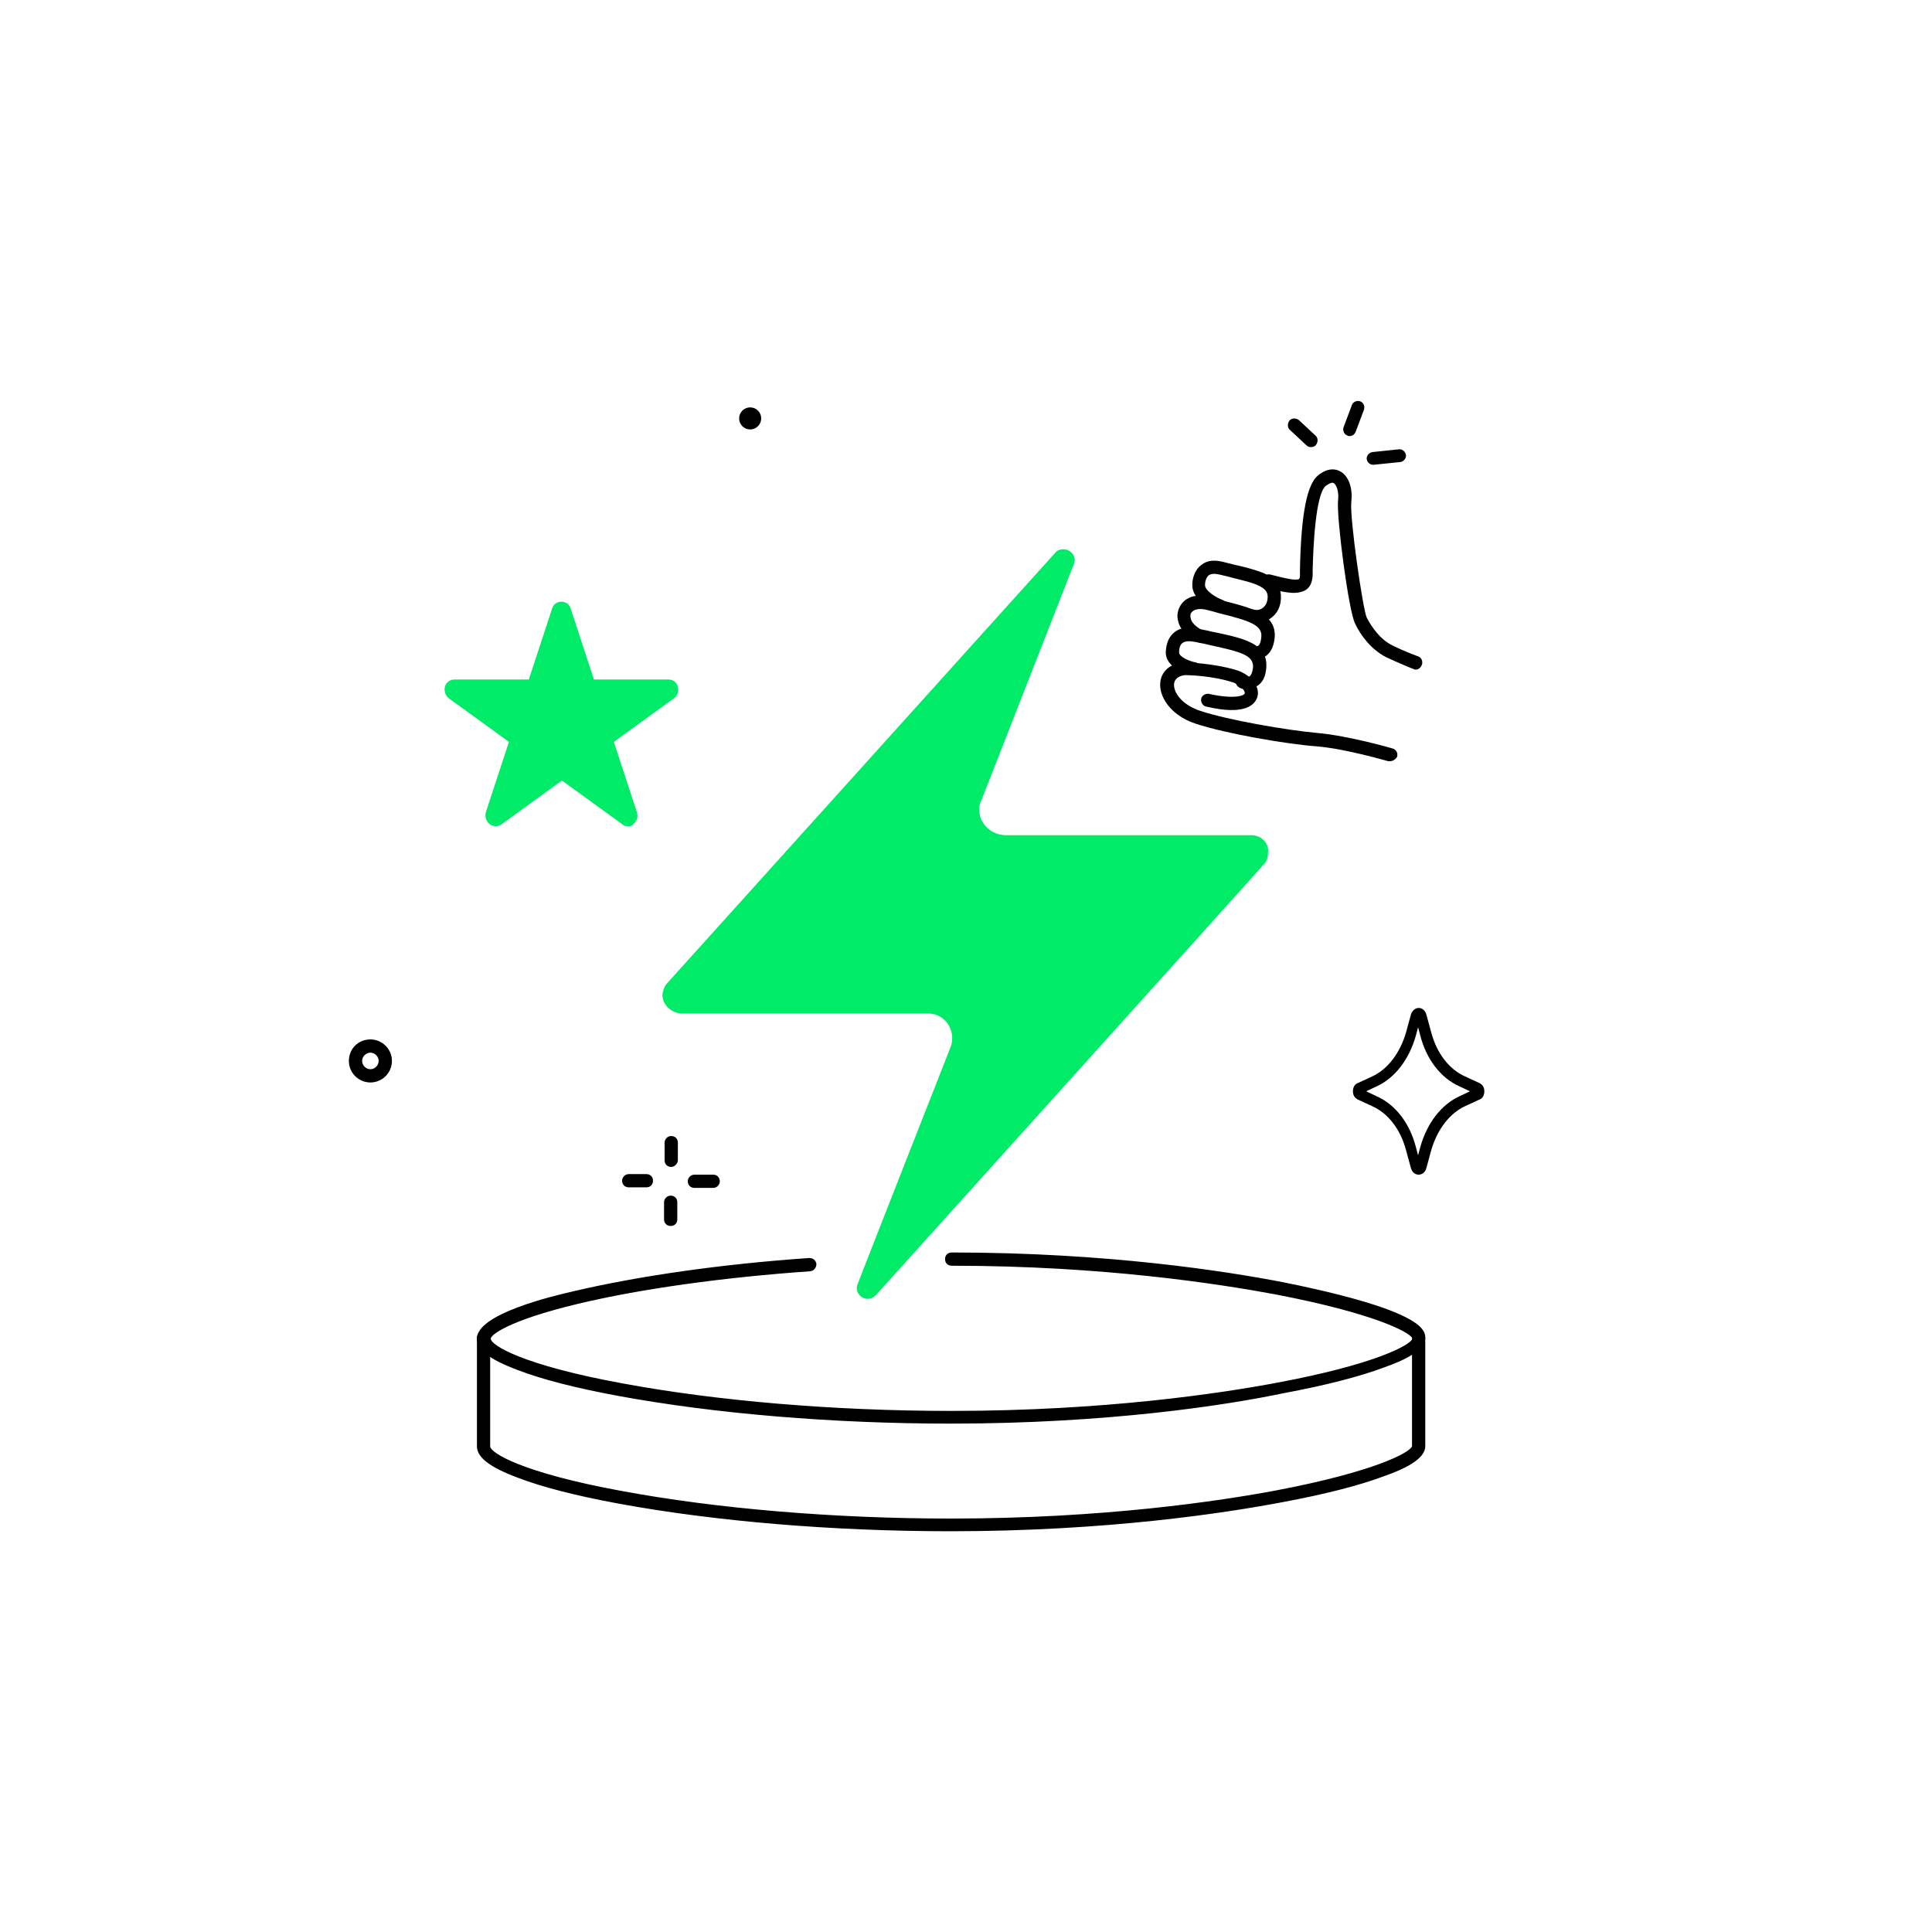
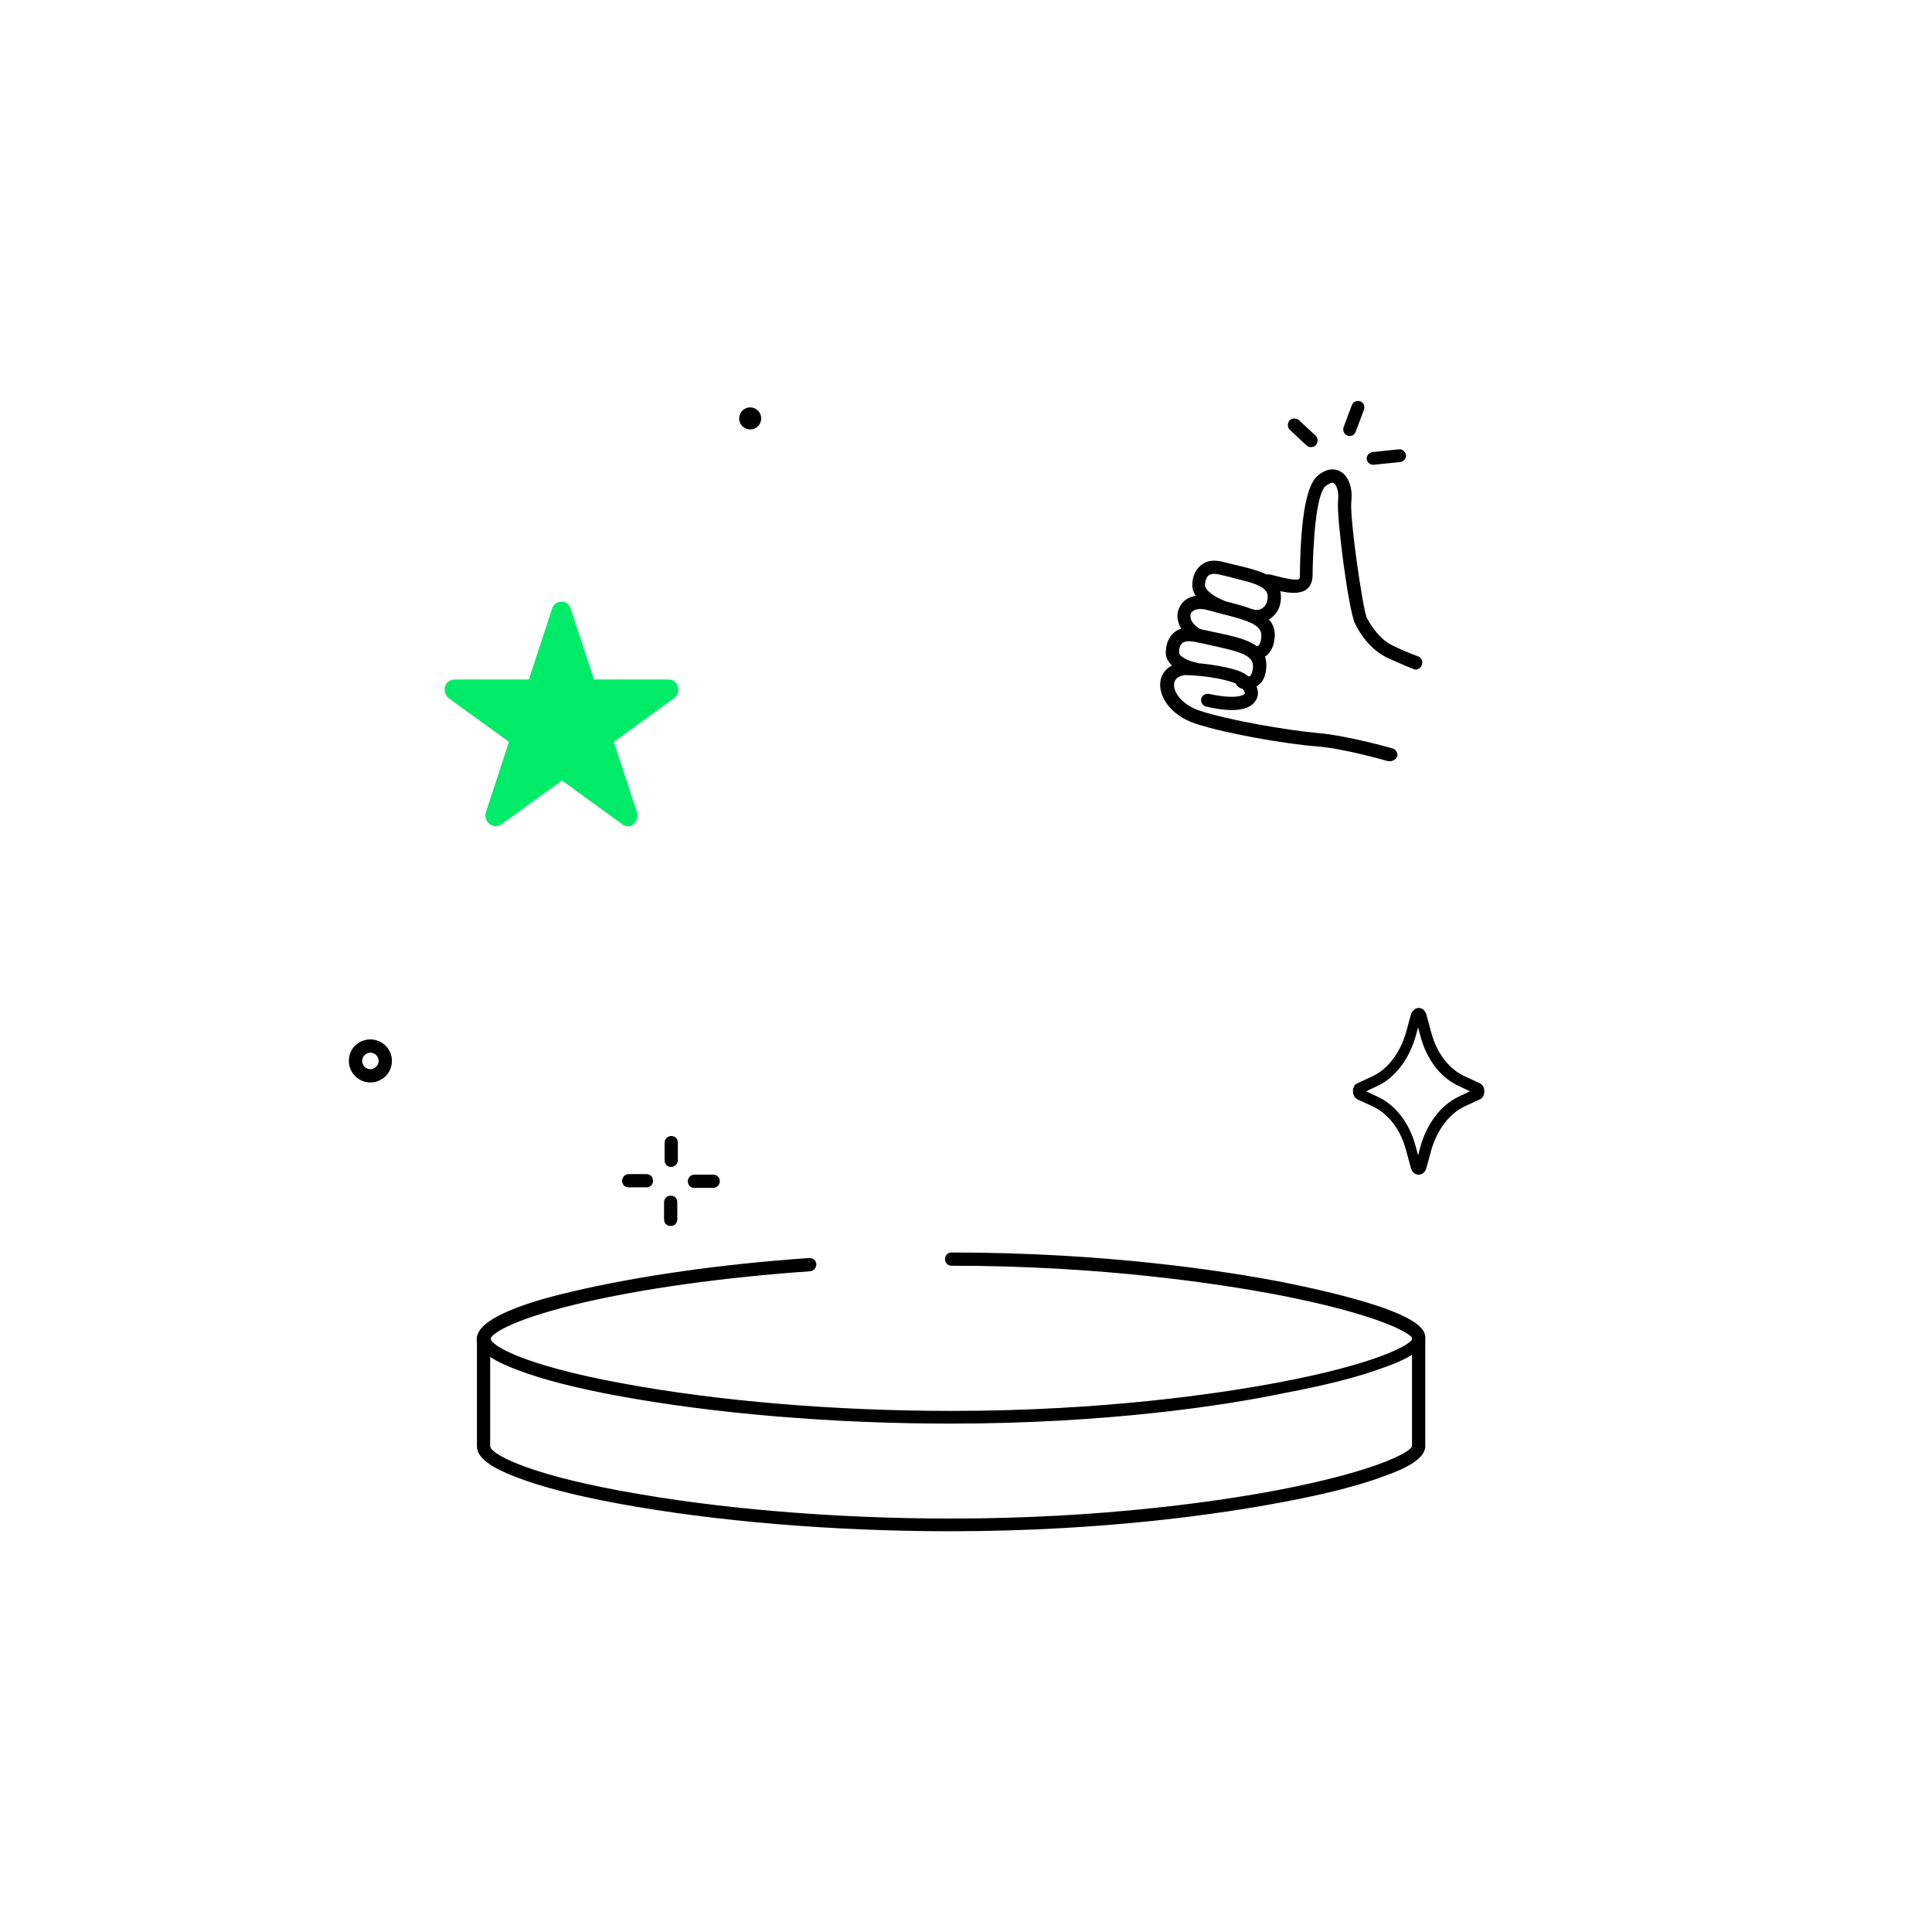
<svg xmlns="http://www.w3.org/2000/svg" version="1.1" id="Layer_1" x="0px" y="0px" viewBox="0 0 350 350" enable-background="new 0 0 350 350" xml:space="preserve">
  <g>
    <g>
-       <path fill-rule="evenodd" clip-rule="evenodd" fill="#00EC68" d="M226.7,151.3h-44.5c-2.6,0-4.9-2.1-4.8-4.8    c0-0.5,0.1-0.9,0.3-1.3l16.8-42.9l0,0c0.1-0.2,0.2-0.5,0.2-0.8c0-1.1-0.9-2-2.1-2c-0.5,0-1.1,0.2-1.4,0.6c0,0-70.4,78.1-70.5,78.2    c-0.4,0.5-0.6,1.2-0.7,1.9c0,1.9,1.7,3.4,3.6,3.4h44.5c2.5,0,4.4,2,4.4,4.5c0,0.6-0.1,1.1-0.3,1.6l0,0l0,0c0,0-16.9,43-16.9,43.1    c0,0.2-0.1,0.3-0.1,0.5c0,1.1,0.9,2,2,2c0.6,0,1.1-0.3,1.5-0.7c0,0,70.4-78.1,70.5-78.3c0.4-0.5,0.5-1.1,0.5-1.8    C230,152.8,228.5,151.3,226.7,151.3" />
-     </g>
+       </g>
    <g>
      <path d="M257,212.8c-0.7,0-1.2-0.5-1.4-1.2l-0.9-3.3c-1-3.7-3.2-6.6-6.1-7.9l-2.6-1.2c-0.6-0.3-0.9-0.8-0.9-1.5s0.3-1.3,0.9-1.5    l2.6-1.2c2.8-1.3,5-4.2,6.1-7.9l0.9-3.3c0.2-0.7,0.8-1.2,1.4-1.2l0,0c0.7,0,1.2,0.5,1.4,1.2l0.9,3.3c1,3.7,3.2,6.6,6.1,7.9    l2.6,1.2c0.6,0.3,0.9,0.8,0.9,1.5s-0.3,1.3-0.9,1.5l-2.6,1.2c-2.8,1.3-5,4.2-6.1,7.9l-0.9,3.3C258.2,212.4,257.6,212.8,257,212.8    L257,212.8z M247.5,197.7l1.9,0.9c3.4,1.5,6,4.9,7.1,9.2l0.4,1.5l0.4-1.5c1.2-4.3,3.8-7.7,7.1-9.2l1.9-0.9l-1.9-0.9    c-3.4-1.5-6-4.9-7.1-9.2l-0.4-1.5l-0.4,1.5c-1.2,4.3-3.8,7.7-7.1,9.2L247.5,197.7z M267.1,198L267.1,198L267.1,198z" />
    </g>
    <g>
      <circle cx="135.9" cy="75.8" r="2" />
    </g>
    <g>
      <path d="M67.1,196.1c-2.1,0-3.9-1.7-3.9-3.9s1.7-3.9,3.9-3.9c2.1,0,3.9,1.7,3.9,3.9S69.2,196.1,67.1,196.1z M67.1,190.7    c-0.8,0-1.5,0.7-1.5,1.5s0.7,1.5,1.5,1.5s1.5-0.7,1.5-1.5S67.9,190.7,67.1,190.7z" />
    </g>
    <g>
      <path d="M172.2,257.9c-21.4,0-42.7-1.8-60.1-5c-7.6-1.4-13.9-3-18.3-4.7c-5.1-1.9-7.4-3.7-7.4-5.7c0-4.4,13.2-7.6,17.6-8.6    c11.5-2.7,26.6-4.9,42.6-6c0.7,0,1.2,0.4,1.3,1.1c0,0.6-0.4,1.2-1.1,1.3c-15.8,1.1-30.8,3.2-42.1,5.9c-12.9,3.1-15.8,5.7-15.8,6.3    c0,1.2,5.8,4.8,23.8,8.1c17.2,3.2,38.4,5,59.7,5c27.7,0,48.8-3.2,58.9-5.1c17.7-3.3,24.2-6.8,24.6-8c-0.5-1.2-7.1-4.6-24.8-8    c-10.2-1.9-31.3-5.2-58.7-5.2c-0.7,0-1.2-0.5-1.2-1.2s0.5-1.2,1.2-1.2c28.2,0,49.8,3.4,60.1,5.4c7.5,1.5,13.8,3.1,18.3,4.7    c6.6,2.4,7.4,4.1,7.4,5.3c0,2.4-4,4.2-7.4,5.4c-4.5,1.7-10.8,3.3-18.3,4.7C222,254.6,200.5,257.9,172.2,257.9z M255.7,242.5    L255.7,242.5L255.7,242.5z" />
    </g>
    <g>
      <path d="M172.2,277.4c-21.4,0-42.7-1.8-60.1-5c-7.6-1.4-13.9-3-18.3-4.7c-5.1-1.9-7.4-3.7-7.4-5.7v-19.6c0-0.7,0.5-1.2,1.2-1.2    s1.2,0.5,1.2,1.2V262c0,1.2,5.8,4.8,23.8,8.1c17.2,3.2,38.4,5,59.7,5c27.7,0,48.8-3.2,58.9-5.1c17.9-3.4,24.3-6.9,24.6-8v-19.5    c0-0.7,0.5-1.2,1.2-1.2s1.2,0.5,1.2,1.2V262c0,2.4-4,4.2-7.4,5.4c-4.5,1.7-10.8,3.3-18.3,4.7C222,274.1,200.5,277.4,172.2,277.4z" />
    </g>
    <g>
      <g>
        <g>
          <path fill="#00EC68" d="M113.8,149.7c-0.4,0-0.8-0.1-1.1-0.4l-10.9-7.9l-10.9,7.9c-0.6,0.5-1.5,0.5-2.2,0      c-0.6-0.5-0.9-1.3-0.7-2.1l4.2-12.8l-10.9-7.9c-0.6-0.5-0.9-1.3-0.7-2.1c0.2-0.8,1-1.3,1.7-1.3h13.5l4.2-12.8      c0.2-0.8,0.9-1.3,1.7-1.3c0.8,0,1.5,0.5,1.7,1.3l4.2,12.8h13.5c0.8,0,1.5,0.5,1.7,1.3s0,1.6-0.7,2.1l-10.9,7.9l4.2,12.8      c0.2,0.8,0,1.6-0.7,2.1C114.6,149.6,114.2,149.7,113.8,149.7z M121.2,125.4L121.2,125.4L121.2,125.4z" />
        </g>
      </g>
    </g>
    <g>
      <g>
        <path d="M121.6,211.4L121.6,211.4c-0.7,0-1.2-0.5-1.2-1.2V207c0-0.6,0.5-1.2,1.2-1.2l0,0c0.7,0,1.2,0.5,1.2,1.2v3.2     C122.8,210.8,122.2,211.4,121.6,211.4z" />
      </g>
      <g>
        <path d="M121.5,222.1L121.5,222.1c-0.7,0-1.2-0.5-1.2-1.2v-3.1c0-0.6,0.5-1.2,1.2-1.2l0,0c0.7,0,1.2,0.5,1.2,1.2v3.1     C122.7,221.6,122.2,222.1,121.5,222.1z" />
      </g>
      <g>
        <path d="M129.2,215.2L129.2,215.2h-3.4c-0.7,0-1.2-0.5-1.2-1.2c0-0.6,0.5-1.2,1.2-1.2l0,0h3.4c0.7,0,1.2,0.5,1.2,1.2     C130.4,214.6,129.9,215.2,129.2,215.2z" />
      </g>
      <g>
-         <path d="M117.1,215.1L117.1,215.1h-3.2c-0.7,0-1.2-0.5-1.2-1.2c0-0.6,0.5-1.2,1.2-1.2l0,0h3.2c0.7,0,1.2,0.5,1.2,1.2     C118.3,214.6,117.8,215.1,117.1,215.1z" />
+         <path d="M117.1,215.1L117.1,215.1h-3.2c-0.7,0-1.2-0.5-1.2-1.2c0-0.6,0.5-1.2,1.2-1.2l0,0h3.2c0.7,0,1.2,0.5,1.2,1.2     C118.3,214.6,117.8,215.1,117.1,215.1" />
      </g>
    </g>
    <g>
      <path d="M244.5,79c-0.1,0-0.3,0-0.4-0.1c-0.6-0.2-0.9-0.9-0.7-1.5l1.5-4c0.2-0.6,0.9-0.9,1.5-0.7c0.6,0.2,0.9,0.9,0.7,1.5l-1.5,4    C245.4,78.7,245,79,244.5,79z" />
    </g>
    <g>
      <path d="M248.8,84.2c-0.6,0-1.1-0.4-1.2-1c-0.1-0.6,0.4-1.2,1-1.3l4.8-0.5c0.6-0.1,1.2,0.4,1.3,1s-0.4,1.2-1,1.3L248.8,84.2    C248.9,84.2,248.9,84.2,248.8,84.2z" />
    </g>
    <g>
      <path d="M237.5,81c-0.3,0-0.6-0.1-0.8-0.3l-3-2.8c-0.5-0.4-0.5-1.2-0.1-1.7s1.2-0.5,1.7-0.1l3,2.8c0.5,0.4,0.5,1.2,0.1,1.7    C238.2,80.9,237.8,81,237.5,81z" />
    </g>
    <g>
      <path d="M251.8,137.9c-0.1,0-0.2,0-0.3,0s-7.8-2.3-13.1-2.7s-16.4-2.3-21.8-4.1c-4.6-1.5-6.7-5-6.4-7.5c0.2-2,1.8-3.4,4.2-3.6h0.1    h0.1c0.2,0,5.1,0.1,9.4,1.4c2.6,0.8,4.3,3,3.8,4.8c-0.4,1.4-2.1,3.5-9.3,1.8c-0.6-0.1-1-0.8-0.9-1.4s0.8-1,1.4-0.9    c5,1.1,6.5,0.2,6.5-0.1c0.1-0.4-0.7-1.5-2.2-2c-3.7-1.2-8.1-1.3-8.6-1.3c-0.8,0.1-1.8,0.4-2,1.5c-0.2,1.6,1.4,3.9,4.8,5    c4.8,1.6,15.6,3.5,21.3,4c5.5,0.5,13.2,2.7,13.5,2.8c0.6,0.2,1,0.8,0.8,1.5C252.8,137.6,252.3,137.9,251.8,137.9z" />
    </g>
    <g>
      <path d="M226.1,124.9c-0.8,0-1.4-0.2-1.5-0.3c-0.6-0.3-0.9-0.9-0.6-1.5c0.3-0.6,0.9-0.9,1.5-0.6c0.1,0.1,0.6,0.2,0.9,0    c0.3-0.2,0.5-0.8,0.6-1.6c0.1-2.2-2.1-2.8-8.1-4.1c-0.7-0.2-1.5-0.3-2.3-0.5c-1.1-0.2-1.9-0.2-2.4,0.2c-0.4,0.3-0.6,0.9-0.6,1.7    c0,0.8,1.9,1.6,3,1.8c0.6,0.1,1.1,0.7,0.9,1.4c-0.1,0.6-0.7,1.1-1.4,0.9c-0.5-0.1-5.1-1.1-4.9-4.3c0.1-1.6,0.6-2.7,1.6-3.5    s2.5-1,4.3-0.6c0.8,0.2,1.6,0.3,2.3,0.5c5.8,1.2,10.3,2.1,10,6.5c-0.1,1.7-0.7,2.8-1.7,3.4C227.2,124.8,226.6,124.9,226.1,124.9z" />
    </g>
    <g>
      <path d="M227.7,119.4c-0.6,0-1.2-0.5-1.2-1.1c0-0.7,0.5-1.2,1.1-1.2c0.5,0,0.8-0.6,0.9-1.7c0.2-2.1-1.9-2.9-7.6-4.3    c-0.7-0.2-1.4-0.4-2.2-0.6c-1.2-0.3-2.2-0.2-2.7,0.3c-0.4,0.3-0.4,0.8-0.3,1.2c0.2,1.1,1.7,2,2.2,2.2c0.6,0.3,0.9,0.9,0.6,1.5    c-0.3,0.6-0.9,0.9-1.5,0.6c-0.3-0.1-3.1-1.4-3.6-3.9c-0.3-1.2,0.1-2.5,1-3.4c0.6-0.6,2.1-1.6,4.9-0.8c0.8,0.2,1.5,0.4,2.2,0.6    c5.5,1.4,9.9,2.5,9.4,6.9C230.5,118.9,228.6,119.3,227.7,119.4L227.7,119.4z" />
    </g>
    <g>
      <path d="M227.7,112.8c-0.4,0-0.8,0-1.2-0.1c-0.6-0.2-1-0.8-0.9-1.4c0.2-0.6,0.8-1,1.4-0.9c0.7,0.2,1.3,0.1,1.8-0.3    c0.4-0.3,0.7-0.8,0.8-1.4c0.2-1.2-0.1-2-2-2.8c-1-0.4-2.2-0.7-3.4-1c-0.4-0.1-0.8-0.2-1.2-0.3c-0.6-0.2-1.3-0.3-2-0.5    c-0.9-0.2-1.5-0.2-2,0.1c-0.4,0.3-0.7,1-0.7,1.8c0,1,1.9,2.2,3.2,2.7c0.6,0.2,0.9,0.9,0.7,1.5s-0.9,0.9-1.5,0.7    c-0.5-0.2-4.8-1.9-4.7-5c0-0.9,0.3-2.6,1.7-3.6c1-0.8,2.3-0.9,3.9-0.5c0.7,0.2,1.3,0.3,2,0.5c0.4,0.1,0.9,0.2,1.3,0.3    c1.3,0.3,2.6,0.7,3.7,1.1c1,0.4,3.9,1.6,3.4,5.3c-0.2,1.3-0.8,2.3-1.8,3C229.5,112.5,228.6,112.8,227.7,112.8z" />
    </g>
    <g>
      <path d="M256.5,121.3c-0.1,0-0.3,0-0.4-0.1c-0.1,0-2.3-0.9-4.9-2.1c-2.8-1.4-4.7-4-5.7-6.1c-1.2-2.3-3.4-19.3-3.1-22.3    c0.2-1.7-0.3-2.9-0.8-3.2c-0.4-0.2-1.1,0.3-1.4,0.5c-1.9,1.5-2.3,11.2-2.4,15.3c0,0.4,0,0.7,0,0.9c-0.1,2.1-1.1,3.1-3.2,3.2    c-1.6,0.1-4.8-0.8-5.1-1c-0.6-0.2-1-0.8-0.8-1.5c0.2-0.6,0.8-1,1.5-0.8c1.2,0.3,3.4,0.9,4.4,0.9c0.8,0,0.9,0,0.9-1    c0-0.2,0-0.4,0-0.8c0.2-10.2,1.3-15.5,3.3-17.1c1.9-1.5,3.3-1.1,4-0.7c1.5,0.8,2.3,3,2,5.5c-0.3,3.1,2.1,19.5,2.8,21    c0.9,1.7,2.4,3.9,4.6,5c2.4,1.2,4.7,2,4.7,2c0.6,0.2,0.9,0.9,0.7,1.5C257.4,121,256.9,121.3,256.5,121.3z" />
    </g>
  </g>
</svg>